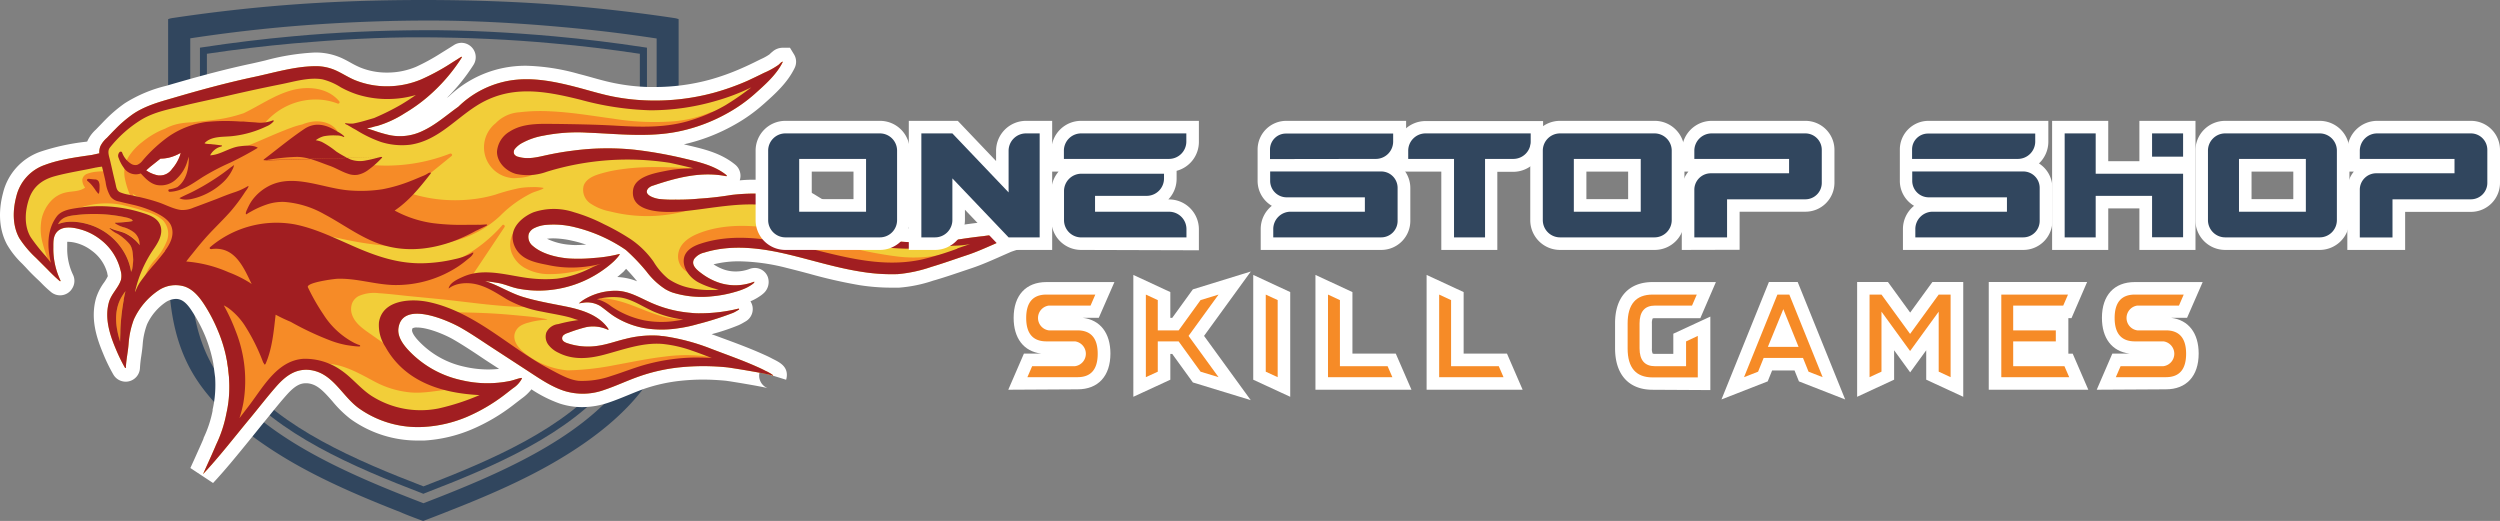
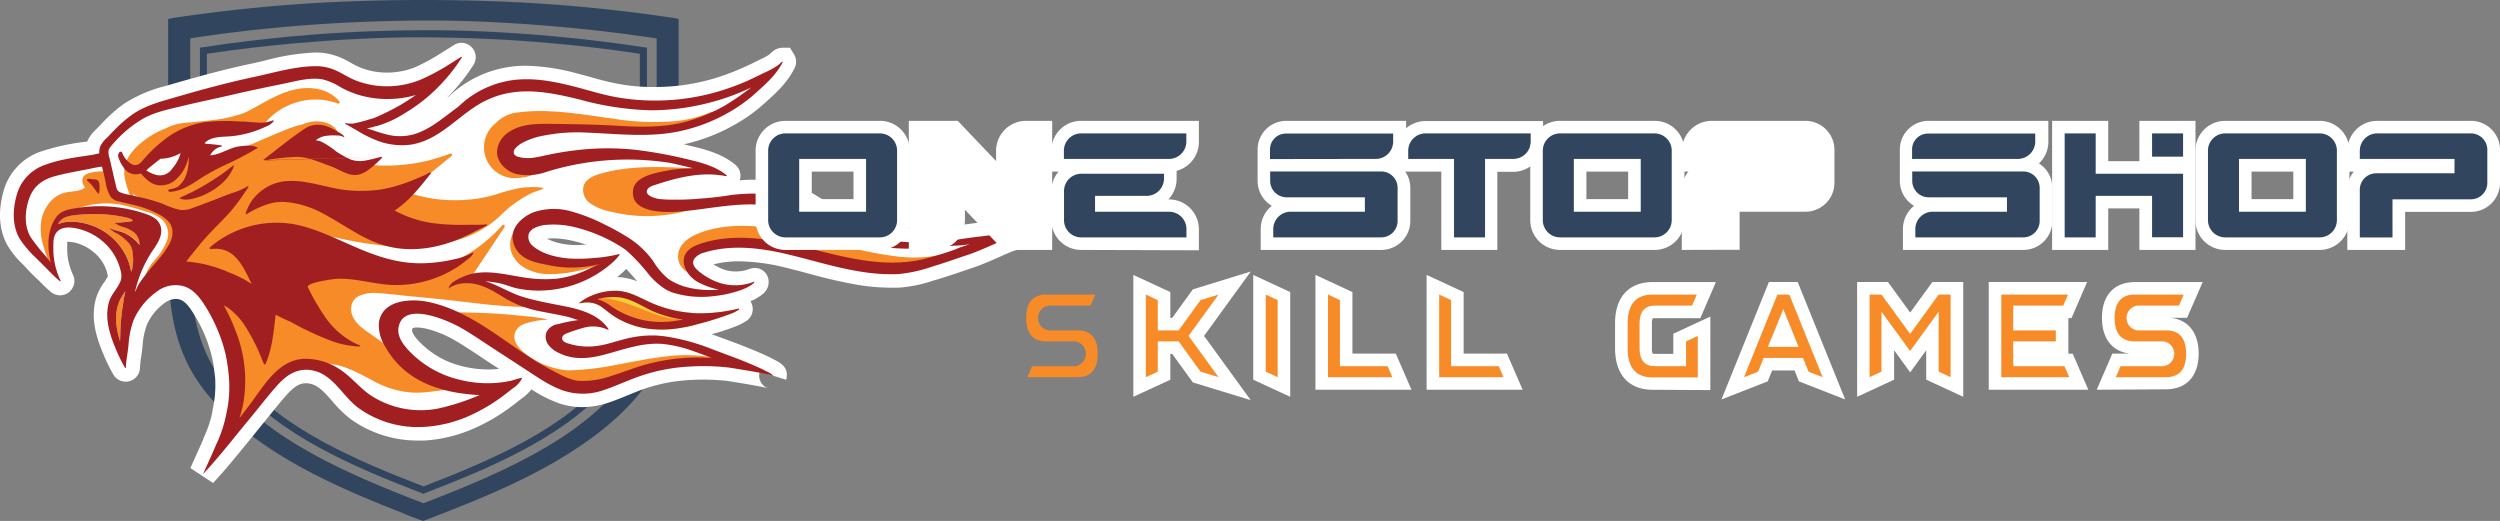
<svg xmlns="http://www.w3.org/2000/svg" width="629.29" height="131.13">
  <rect width="100%" height="100%" fill="#808080" stroke="none" />
  <defs>
    <style>
      .a,.h{fill:#31465e}.b,.g{fill:#fff}.c{fill:#f2ce39}.d{fill:#f68b27}.e{fill:#a11e21}.f{fill:none}.g,.h{fill-rule:evenodd}
    </style>
  </defs>
  <path class="a" d="M170.82 39.24V4.83a4.11 4.11 0 00-.91-.26Q156.13 2.49 142 1.34C130.26.39 118.42 0 106.59 0S82.92.39 71.13 1.34Q57.08 2.48 43.22 4.57a4 4 0 00-.9.26v34.41c0 10.11-.23 20.24.13 30.36.33 9.2 1.83 18.49 7.67 26.87 5.29 7.59 13.44 14 22.64 19.43 8.61 5.06 18.21 9.17 28 13 1.84.83 5.72 2.23 5.72 2.23h.07s5.77-2.21 5.72-2.22c9.82-3.83 19.43-7.94 28-13 9.19-5.41 17.34-11.84 22.63-19.43 5.84-8.38 7.34-17.67 7.67-26.87.49-10.13.24-20.26.25-30.37zm-5.72 32c-.45 9-2.42 17.83-8.74 25.73-11 13.73-30.42 22.28-49.77 29.7-19.35-7.42-38.79-16-49.77-29.7-6.33-7.9-8.3-16.78-8.74-25.73-.49-9.74-.18-19.51-.19-29.25V9.65q11.93-1.82 24-2.9c11.51-1 23.11-1.53 34.7-1.58s23.18.58 34.7 1.62q12.11 1.08 24 2.9V42c0 9.74.29 19.51-.19 29.25z" />
  <path class="a" d="M106.59 124.3l-.32-.12c-17.22-6.62-36.5-14.82-47.3-28.33-5.23-6.56-7.91-14.44-8.42-24.85-.33-6.59-.28-13.29-.22-19.77V12l.74-.11c7.55-1.15 15.19-2.08 22.72-2.76 10.81-1 21.85-1.48 32.79-1.53s22 .56 32.81 1.53c7.53.68 15.17 1.61 22.71 2.76l.75.11v39.23c.05 6.48.11 13.18-.22 19.77-.52 10.38-3.19 18.26-8.43 24.82-10.79 13.51-30.07 21.71-47.3 28.33zM52.08 13.54v37.74c0 6.45-.1 13.13.22 19.67.5 10 3.05 17.55 8.05 23.81 10.45 13.09 29.32 21.15 46.25 27.67 16.93-6.52 35.79-14.58 46.24-27.67 5-6.26 7.56-13.82 8-23.81.33-6.54.27-13.22.22-19.67V13.54c-7.27-1.09-14.62-2-21.87-2.62-10.76-1-21.75-1.48-32.65-1.53s-21.83.61-32.6 1.53c-7.24.65-14.59 1.53-21.86 2.62z" />
  <path class="b" d="M256.18 59.22l3.43-.54a4.46 4.46 0 00-.18-.72l-.68-2-2.06-.32a9.67 9.67 0 00-1-.12c-.62 0-1.27-.08-1.93-.08a51.09 51.09 0 00-5.8.43l-.78.09c-1.88.21-3.77.46-5.64.74a68.06 68.06 0 01-10.18.82 40 40 0 01-15.94-3A85.48 85.48 0 01205 48.93a26.51 26.51 0 00-12.6-3.63c-.71 0-1.45-.06-2.2-.06a35.68 35.68 0 00-4 .16 3.6 3.6 0 00-1.12-3.94c-3.51-2.9-7.83-3.92-11.64-4.82l-1.29-.31a46.8 46.8 0 0012.77-4.94 40.83 40.83 0 007.2-5.11l.23-.2c2.74-2.44 5.84-5.21 7.65-8.92a3.55 3.55 0 00-.15-3.5l-1-1.64h-1.93a3.91 3.91 0 00-2.49 1 6.64 6.64 0 00-.63.56.47.47 0 00-.1.1 12.74 12.74 0 01-2.17 1.2l-.87.43c-1.36.68-2.7 1.32-4 1.88a58.19 58.19 0 01-8 2.87 52.45 52.45 0 01-13.88 1.84h-1.48a49.6 49.6 0 01-8.51-.95c-2-.39-3.94-.93-6-1.51-1-.28-2.06-.57-3.1-.83a53 53 0 00-13.24-2.06 28.41 28.41 0 00-6.43.7 27.84 27.84 0 00-13 7l-.54.4a48.69 48.69 0 006.7-8.31 3.61 3.61 0 00-1.12-5 3.57 3.57 0 00-1.88-.56 3.53 3.53 0 00-1.89.55l-1 .63-2.11 1.31-.24.15a51 51 0 01-6.24 3.41 18.66 18.66 0 01-7.11 1.44h-.15A17.68 17.68 0 0190.7 17a23 23 0 01-2.33-1.16c-.75-.42-1.52-.84-2.37-1.23a15.86 15.86 0 00-6.57-1.39h-.2a57.83 57.83 0 00-12.46 2c-1.24.29-2.42.57-3.59.82-6.14 1.3-12.55 3-20.8 5.4l-.49.15A34.55 34.55 0 0031.4 26a35.1 35.1 0 00-4.88 4.15c-.52.52-1 1.05-1.54 1.59l-.6.62-.26.27A8.8 8.8 0 0022 35.51l-.05.12-.4.06a55.17 55.17 0 00-11.43 2.51A14.66 14.66 0 00.75 48.63C-.14 52-.68 57 1.78 61.58a21.74 21.74 0 003.83 4.82l.91.95c.9 1 1.89 2 3.14 3.16.29.27.57.55.85.84a28.41 28.41 0 002.42 2.23 3.56 3.56 0 005-.61l.26-.39a3.55 3.55 0 00.15-3.5 15.08 15.08 0 01-1.42-6.74v-.24-1.23h.33a8.48 8.48 0 011.73.24 11 11 0 014.13 2A10.23 10.23 0 0127 68.75c0 .19.12.56.14.76a10.55 10.55 0 01-.94 1.59 13.62 13.62 0 00-2 3.88c-1.49 5.15.07 10 1.8 14.11a43.1 43.1 0 002.54 5.2 3.59 3.59 0 006.69-1.66 29.91 29.91 0 01.33-3c.15-1 .29-2 .36-3a18.27 18.27 0 011.1-5A13.7 13.7 0 0141.81 76a5 5 0 012.49-.76 3.09 3.09 0 011 .17c1 .33 2 1.27 3.12 3.06a37.84 37.84 0 013.18 6 35.39 35.39 0 012.1 7.06l.45 3.47a29.64 29.64 0 010 3.77 26.16 26.16 0 01-.63 4.32v.29a28.83 28.83 0 01-2.29 6.9v.13c-.64 1.5-1.33 3-2 4.5-.44 1-.88 1.93-1.31 2.9l5.71 3.77c3.16-3.38 6.08-7 8.9-10.45 1.07-1.32 2.14-2.64 3.23-4l2.13-2.61c1.41-1.75 2.88-3.57 4.37-5.23 1.81-2 3.17-2.82 4.69-2.82h.35c2.44.19 4 1.84 6.35 4.51a28.48 28.48 0 004.57 4.48 28.87 28.87 0 0017 5.43h1.59a36.15 36.15 0 0011.9-2.79 47.18 47.18 0 0010.42-6.1l1.07-.83 1.11-.85a11.52 11.52 0 002.46-2.32 32.18 32.18 0 007.18 3.6 18.36 18.36 0 005.6.88 21 21 0 006.71-1.16c1.67-.56 3.28-1.22 4.84-1.86s2.78-1.14 4.15-1.62a41.72 41.72 0 019.17-2 52.8 52.8 0 015.48-.29c1.87 0 3.82.1 5.79.29 1.12.13 9.32 1.48 10.56 1.88a3.4 3.4 0 01-2-4.19l6.63 2.06a4.29 4.29 0 00.18-1c.13-2.41-1.81-3.39-3.52-4.24l-.14-.07c-.86-.47-1.72-.85-2.57-1.23-3.35-1.49-6.82-2.77-10.17-4l-1.46-.54-1.08-.39a53 53 0 006.82-2.28 12 12 0 001.28-.67l.38-.22a3.58 3.58 0 001.45-4.85 1.35 1.35 0 00-.15-.26l.59-.26a13.06 13.06 0 001.74-1 7.7 7.7 0 00.92-.7 3.83 3.83 0 001.12-4.16 3.48 3.48 0 00-3.27-2.27 3.78 3.78 0 00-1.33.25 9.76 9.76 0 01-3.46.63 9 9 0 01-3.33-.61 12.23 12.23 0 01-2.27-1.18 25.78 25.78 0 016.49-.76 50.7 50.7 0 0112 1.68c1.83.45 3.7.94 5.51 1.42a123.72 123.72 0 0012.75 2.9 52.53 52.53 0 007.92.63h2a35 35 0 008.65-1.78l.64-.18c2.56-.76 5.08-1.62 7.53-2.45l1.7-.57c2.27-.77 4.42-1.72 6.51-2.63l.21-.1 2.5-1.1.41-.18c.43-.17 2-.68 2.34-.77a3.05 3.05 0 01-.6.06zM122.83 93a26.84 26.84 0 01-5.93-.69 22.24 22.24 0 01-11.77-6.75c-1.45-1.62-1.43-2.36-1.41-2.49a2.09 2.09 0 01.11-.43 2.2 2.2 0 011.16-.2c2.8 0 7.08 1.83 9.11 3s4 2.45 6.07 3.82l2 1.34 3.46 2.25a26.12 26.12 0 01-2.8.15zm34.77-25.33c.88.91 1.74 1.88 2.61 2.94.06.07.12.13.17.2a15.28 15.28 0 00-5-1.08c.51-.4 1-.85 1.57-1.34.2-.24.43-.48.65-.72zm-19.88-7.57a12.28 12.28 0 011.6-.1 22.2 22.2 0 014.73.6 27 27 0 013.51 1c-.8 0-1.59.08-2.36.08a12.66 12.66 0 01-1.74-.07 15.7 15.7 0 01-5.82-1.53z" />
-   <path class="c" d="M256.15 59.08l-.71-.09a41.28 41.28 0 00-7.85.44c-1.84.2-3.67.44-5.51.72-9.4 1.42-19.12 1.39-28-2.4a86.92 86.92 0 01-10.93-5.86 23.26 23.26 0 00-11-3.12 50.89 50.89 0 00-8 .3A79.7 79.7 0 01176 50a54.63 54.63 0 01-6 .25 30.26 30.26 0 01-4.15-.17c-1-.15-4.12-1-2.66-2.69a2.88 2.88 0 011.28-.7c5.91-2 12.08-3.59 18.32-2.34a.12.12 0 00.14-.09.13.13 0 000-.12c-3-2.48-7-3.35-10.66-4.23a108.65 108.65 0 00-12.52-2.22 66 66 0 00-15.7.25c-2.09.26-4.17.62-6.23 1.06-2.45.53-4.83 1.21-7.32.48a1.61 1.61 0 01-1.05-.65 1.28 1.28 0 01.1-1.28 6 6 0 012-1.62 17.32 17.32 0 015.23-1.78 43.73 43.73 0 0111.13-.76c7.6.3 15.21 1.24 22.75-.27a42.88 42.88 0 0012.66-4.75 38.1 38.1 0 006.6-4.68c2.62-2.34 5.51-4.86 7.07-8 .18-.36-.3 0-.34 0-.25.2-.47.46-.72.66a20.12 20.12 0 01-3.64 2c-1.37.69-2.75 1.34-4.16 2a61.82 61.82 0 01-8.44 3 56.52 56.52 0 01-16.37 1.94 53.46 53.46 0 01-9.09-1c-3.14-.63-6.2-1.6-9.3-2.4-5.9-1.52-12-2.72-18-1.33a24.29 24.29 0 00-11.56 6.31c-3 2.13-5.74 4.61-9.08 6.13A13 13 0 0198 34a34.58 34.58 0 01-4-1.17l-1.65-.53a11.59 11.59 0 002.09-.51 3 3 0 00.77-.17 26.79 26.79 0 006.7-3.14 40.92 40.92 0 005.62-4 44.48 44.48 0 008.71-10c.06-.09 0-.24-.16-.17-1 .65-2.09 1.32-3.15 2A54.73 54.73 0 01106 20a22.22 22.22 0 01-8.44 1.72 21.36 21.36 0 01-8.17-1.53c-1.68-.69-3.18-1.7-4.83-2.45a12.21 12.21 0 00-5.29-1.08c-5.15.06-10.36 1.66-15.37 2.72-6.9 1.47-13.75 3.34-20.54 5.34-3.49 1-7 2-10 4.07A31.15 31.15 0 0029 32.54c-.71.7-1.39 1.43-2.08 2.15a6.67 6.67 0 00-1.64 2.09 4.15 4.15 0 00-.28 1.81l-1.85.41c-3.93.58-8.06 1.1-11.76 2.48a11.14 11.14 0 00-7.29 8c-.9 3.42-1 7.25.74 10.43a25.85 25.85 0 004.21 5l3 3a40.4 40.4 0 003 2.85c.1.08.23 0 .18-.15a18.45 18.45 0 01-1.8-8.33c0-1.45-.07-3 1.09-4.09 1.35-1.26 3.6-1 5.25-.57a14.34 14.34 0 015.47 2.64A13.76 13.76 0 0130.33 68a4.74 4.74 0 01.12 2.45c-.64 2-2.35 3.42-3 5.51-1.16 4 .1 8.08 1.67 11.8a41 41 0 002.34 4.81.12.12 0 00.16.06.09.09 0 00.06-.06c.08-2.07.56-4.09.7-6.15a21.69 21.69 0 011.31-6A17.64 17.64 0 0140.05 73a7.68 7.68 0 016.38-.89c2.18.73 3.7 2.59 4.92 4.44a40.66 40.66 0 013.48 6.63A36.2 36.2 0 0157.68 99a28.71 28.71 0 01-.68 5 31.85 31.85 0 01-2.58 7.89c-1.06 2.51-2.22 5-3.31 7.45 4.25-4.54 8-9.45 12-14.25 2.19-2.65 4.3-5.4 6.6-8 2.13-2.37 4.53-4.2 7.87-4 6.06.46 8.33 6.44 12.71 9.65a25.61 25.61 0 0016.38 4.72 32.59 32.59 0 0010.7-2.46 44.43 44.43 0 009.63-5.62c.74-.56 1.46-1.15 2.2-1.7a6.48 6.48 0 002.17-2.39.13.13 0 00-.1-.16c-.94.13-1.86.54-2.79.74a28.23 28.23 0 01-12.34-.18 25.74 25.74 0 01-13.59-7.82c-1.32-1.48-2.53-3.33-2.25-5.29 1-7 12.24-2 15.52-.18 2.85 1.61 5.55 3.49 8.29 5.27l9 5.86c2.83 1.85 5.67 3.8 8.91 4.86a15.8 15.8 0 0010.12-.26c3-1 5.93-2.42 9-3.47a44.83 44.83 0 019.9-2.19 58.69 58.69 0 0112 0c.91.09 11.63 1.82 11.53 2.16a.67.67 0 000-.2 9.06 9.06 0 00-1.86-1.07c-.75-.41-1.54-.77-2.32-1.11-3.72-1.66-7.61-3-11.42-4.47A53.21 53.21 0 00167 84.61c-.41 0-.81-.09-1.22-.12a26.73 26.73 0 00-8.31.81c-2.3.54-4.54 1.39-6.89 1.73a16.35 16.35 0 01-8-.72c-.47-.19-1-.48-1.07-1a1.05 1.05 0 01.41-1 2.75 2.75 0 011-.49 37.27 37.27 0 014.6-1.47A8.81 8.81 0 01153 83c.09 0 .24 0 .17-.16-2.35-3.59-6.89-4.91-10.86-5.71-3.55-.71-7.12-1.32-10.58-2.36s-6.27-3-9.63-4c1.08.1 2.16.27 3.24.45 1.71.29 3.3 1.07 5 1.41a27.25 27.25 0 005.41.52 28.08 28.08 0 0016.47-5.49 23.43 23.43 0 002.25-1.84 13.91 13.91 0 001.05-1.12s.73-.86.37-.76a35 35 0 01-6.43 1 39.59 39.59 0 01-6.35.12c-3-.26-6.67-1.12-9-3.16a2.89 2.89 0 01-1-3.07 2.79 2.79 0 011.39-1.42 8.19 8.19 0 012.61-.77 21.82 21.82 0 017.55.54 39.13 39.13 0 0111.77 5c.38.24.75.49 1.12.75a48.08 48.08 0 015.22 5.46 18.32 18.32 0 004.69 4.39.51.51 0 00.16.09 10.31 10.31 0 001.69.77 24.41 24.41 0 0010.05.93 30 30 0 005.71-1.1 17.82 17.82 0 002.76-1 11.23 11.23 0 001.3-.75 4.92 4.92 0 00.58-.44c.08-.06.35-.46 0-.33a13 13 0 01-9.3 0 15.8 15.8 0 01-3.65-2c-1.13-.84-3-2.17-2-3.8a4.35 4.35 0 012.52-1.57c6.92-2.15 14.42-1.16 21.47.55 6 1.45 11.88 3.31 18 4.26A46.84 46.84 0 00226 69a35.5 35.5 0 008.46-1.83c3.06-.91 6.07-2 9.1-3 2.2-.74 4.32-1.68 6.44-2.61l2.95-1.31a21.38 21.38 0 013.12-1z" />
  <path class="c" d="M185.86 77.69a40.49 40.49 0 01-9.49 1.17 18.36 18.36 0 01-2.57-.12 30.43 30.43 0 01-9.92-2.54c-2.83-1.25-5.51-2.94-8.7-3a15.24 15.24 0 00-8.11 2.17 12 12 0 00-1.37 1l1.3-.2a6.4 6.4 0 014.08.85c.13.08.24.17.36.26 1.11.79 2.1 1.68 3.26 2.41a21.45 21.45 0 007.52 2.91 27 27 0 008.7 0 33.51 33.51 0 004.63-1 79 79 0 009-2.86c.48-.21.93-.51 1.39-.76a.15.15 0 00-.08-.29z" />
  <path class="d" d="M112.31 97.49l-1.41-1c.2-.32-.23-.76-.55-.47l-10.8-7.51q-3.17-2.22-6.32-4.45c-1.79-1.25-3.78-2.59-4.57-4.73a4.25 4.25 0 010-3.06 3.55 3.55 0 011.66-1.76 9.52 9.52 0 015-.71c2.46.15 4.91.46 7.36.71l7.79.76c7.06.7 14.25 1.86 21.4 2 .39 0 .55-.61.14-.7a26.25 26.25 0 01-3.49-1 .29.29 0 00-.16-.26l-4.86-2.88a.38.38 0 00-.15 0l-1.86-1.53a1 1 0 01.84-.4l.39.06c.41.06.52-.59.13-.71a1.61 1.61 0 00-.49-.07l-3.45-.5L127 57.15c.22-.33-.27-.79-.55-.47a37.31 37.31 0 01-10.64 8.38 38.42 38.42 0 01-12.91 4.13 37.21 37.21 0 01-7 .23c-2.74-.16-5.47-.57-8.21-.74a27.57 27.57 0 00-8 .6 58.43 58.43 0 00-7.4 2.48c-4.72 1.8-9.93 3.71-15 2.55a14 14 0 01-1.78-.54.36.36 0 00-.46.22.34.34 0 000 .2q1.6 12.81 3.24 25.6.47 3.6.92 7.2a.37.37 0 00.45.27.44.44 0 00.15-.08l11.39-12 2.24-2.34a.34.34 0 00.2 0 15.1 15.1 0 016.13-1.62.38.38 0 00.35.41h.08c5.2-.69 10 2.27 14.37 4.57a23.69 23.69 0 008.57 2.56c3.09.31 6-.3 9.06-.62.31-.03.34-.49.11-.65z" />
  <path class="d" d="M61.5 73.69a5.11 5.11 0 004.5-3.47c.3-1.08.23-2.22.53-3.3a2.75 2.75 0 012.27-2 21.79 21.79 0 014.42-.13h14.86a.36.36 0 000-.72L79 62.82l-4.51-.62c-1-.14-2.39-.31-2.92-1.29s.27-2.21 1.18-2.66c1.3-.64 2.89-.26 4.23 0 2.91.58 5.81 1.21 8.72 1.8a88 88 0 0017.48 2.15A39.72 39.72 0 00117 59.81a26.3 26.3 0 008.87-5.45 29.46 29.46 0 018-5.78c.79-.35 1.64-.56 2.43-.9a1.62 1.62 0 00.57-.36l-.31-.07a13.51 13.51 0 00-2.77-.14 18.9 18.9 0 00-3.19.27 50.82 50.82 0 00-5.92 1.62 33.29 33.29 0 01-6.09 1.19 38 38 0 01-9.88-.24 38.46 38.46 0 01-6.26-1.56l11.21-9.12c.34-.28 0-.74-.41-.59a44 44 0 01-16.59 3 44 44 0 01-16.44-3.43 52.51 52.51 0 00-6.94-2.66A17.81 17.81 0 0181 33.32a17.48 17.48 0 013.54.17.38.38 0 00.38-.36.47.47 0 000-.17c-1.51-2.19-4.43-2.76-6.91-2.23a11.15 11.15 0 00-1.94.6 19.24 19.24 0 00-2.59.76c-5.54 2-10.75 4.81-16.42 6.45a17.87 17.87 0 01-3.91.73c-1.3.08-2.85 0-3.77-1.06a1.91 1.91 0 01-.06-2.7 1.74 1.74 0 01.37-.3 10.13 10.13 0 013.57-1l9.35-1.66 2.37-.42a.31.31 0 00.19 0h.26a.36.36 0 00.44-.12 16.78 16.78 0 0114.5-6.94 15.59 15.59 0 014.63 1 .36.36 0 00.39-.58c-2.84-3.4-7.76-3.88-11.81-2.81-4.42 1.18-8.18 3.88-12.27 5.83l-1.13.35A34.55 34.55 0 0155.21 30c-1.82.28-3.66.43-5.49.62-.48.06-1 .11-1.45.18a19.43 19.43 0 00-3.57.41 12.74 12.74 0 00-3.1 1.16c-.6.23-1.21.49-1.8.78a22.3 22.3 0 00-4 2.6 14.83 14.83 0 00-3.3 3.5 7.73 7.73 0 00-1.14 5.26 20.39 20.39 0 001.84 5.59c.19.43.83.1.64-.33s-.32-.72-.47-1.09a3.66 3.66 0 00.84.57 3.47 3.47 0 00.81.31l.07.28H35c-.46 0-.5.75 0 .72a9.57 9.57 0 016.56 2.11l-.56-.26C38.28 51.19 35.22 51 32.43 50c-2.44-.92-5.05-3-5.08-5.83a.36.36 0 00-.17-.31.36.36 0 100-.72 17.1 17.1 0 00-2.77.07 8.94 8.94 0 00-2.4.51 1.91 1.91 0 00-1.29 1.49 3 3 0 00.71 2c-1.3 1-3.11.89-4.64 1.19a7.21 7.21 0 00-4.1 2.35A9.88 9.88 0 0010.5 55a13.34 13.34 0 00.09 5.66 38.11 38.11 0 002.31 6.64c.09.26.18.51.28.76.16.44.8.1.64-.33l-.18-.51V67c-1.19-3.43-2-7.43.13-10.64A9.09 9.09 0 0118 53.14a20.79 20.79 0 0112.41-1.62 59.87 59.87 0 016.42 1.78A10 10 0 0141 55.45a5 5 0 011 5.2 15.47 15.47 0 01-3 4.76 11.33 11.33 0 00-2.59 4.51 5.18 5.18 0 00-.14 1.3.35.35 0 00.35.37.38.38 0 00.25-.09A49.7 49.7 0 0043 65.32 18.43 18.43 0 0045.14 62a8.74 8.74 0 00.26 2.44A8.86 8.86 0 0048.7 69a23.84 23.84 0 005.44 3c2.3.91 4.86 2 7.36 1.69zM182.41 90.45l-2-.19a.27.27 0 00-.21-.15 39.66 39.66 0 00-12.77-.36c-4.31.49-8.56 1.41-12.82 2.18a68.17 68.17 0 01-11.75 1.3 20.44 20.44 0 01-6.2-1.58 19.81 19.81 0 01-4.66-2.83c-1.36-1.12-2.77-2.67-2.5-4.57a3.42 3.42 0 011.69-2.34 7.66 7.66 0 011.92-.72 18.69 18.69 0 014.64-.71v-.07a5.79 5.79 0 00-1.06-.24c-2.06-.38-4.2-.56-6.29-.76s-4.34-.39-6.51-.51c-3.61-.19-7.25-.29-10.86-.28a.36.36 0 100 .72h1.71a.28.28 0 00.31.22h.3a.35.35 0 00.11.13l7.54 5.94c2.08 1.63 4.15 3.29 6.33 4.77a9.57 9.57 0 002.86 1.79c.7.4 1.41.78 2.14 1.12.24.12.41-.06.45-.27A20.93 20.93 0 00151 96.4c3.33-.68 6.53-1.91 9.83-2.75a80.09 80.09 0 0110.07-1.89 77.8 77.8 0 0111.52-.58.38.38 0 00.3-.43.36.36 0 00-.31-.3zM241.82 62.68a33.55 33.55 0 01-16.28 1.84 99.34 99.34 0 01-16.54-3.6 107.5 107.5 0 00-17-3.76c-5.46-.61-11.33-.43-16.47 1.72-2 .82-4.14 2.26-4.69 4.46a4.47 4.47 0 001.75 4.87 3.06 3.06 0 001.28.41.37.37 0 00.37-.35.34.34 0 00-.07-.22.32.32 0 00.17-.37 2.88 2.88 0 010-1.17.32.32 0 01-.11-.24 2.47 2.47 0 01.9-2.11 6.58 6.58 0 013.43-1.16 9.85 9.85 0 011-.19l.09-.09a7 7 0 013.43-.68c1.41-.11 2.82-.13 4.24-.12h4.17a19.79 19.79 0 014.14.35c1.38.31 2.71.8 4.08 1.12a.29.29 0 01.19.13l.25.07a.4.4 0 01.15.1c4.68.78 9.32 1.74 14 2.41a70.61 70.61 0 0013.47.79 37.17 37.17 0 0012.9-2.8c.5-.21 1-.45 1.49-.69s.09-.9-.34-.72z" />
  <path class="d" d="M128.46 44.79a7.55 7.55 0 001.9 0 11.55 11.55 0 005.6-1.68c.39-.24.06-.89-.34-.64a11.12 11.12 0 01-1.54.78.36.36 0 00-.16-.31l-5.57-4.14a10.7 10.7 0 015.32-4.52c3.88-1.61 8.27-1.22 12.36-1.07q6.85.24 13.7-.14a84 84 0 0012.14-1.35 26.85 26.85 0 0010.24-4.13c.38-.27.76-.56 1.12-.86a.31.31 0 00.1-.15 14.26 14.26 0 01-4.46 1.68 31.35 31.35 0 01-9.08 2.26 64.21 64.21 0 01-15.42-.65c-5.28-.7-10.54-1.62-15.86-1.85a44.49 44.49 0 00-7.74.24 9.08 9.08 0 00-5.85 2.6l-.08.1a7.75 7.75 0 003.62 13.8zM150.58 75.82h.69a22.63 22.63 0 007.56 4.78 29.86 29.86 0 009.95 1.7 8 8 0 004.86-1.16.31.31 0 00.08-.43.26.26 0 00-.15-.12.38.38 0 00-.4-.38c-6.21.83-11.77-3-17.56-4.48a18.71 18.71 0 00-4-.62.39.39 0 00-.48 0h-.47c-.5 0-.55.73-.08.71zM162.94 46.64a30.45 30.45 0 015.48-2 32.63 32.63 0 016.51-1.06c.47 0 .51-.75 0-.72h-.26a.35.35 0 00-.16-.48.33.33 0 00-.14 0c-4.1-.22-8.21-.43-12.31-.27a54.82 54.82 0 00-6 .55 33.06 33.06 0 00-5.73 1.32c-1.4.49-2.9 1.28-3.42 2.78a4.14 4.14 0 001.61 4.39 13.44 13.44 0 005.12 2.09 37.7 37.7 0 005.87 1 37.28 37.28 0 0011.82-.81c.49-.11 1-.24 1.46-.37a.37.37 0 00-.06-.72l-6.31-.46c-1-.07-2-.1-3-.24a3.74 3.74 0 01-2.33-1.07 1.86 1.86 0 01-.24-2.21 4.32 4.32 0 012.09-1.72zM129.15 58.73a5.9 5.9 0 00-.3 5.07 7.49 7.49 0 003.5 3.78A12.35 12.35 0 00138 69a31.9 31.9 0 006.32-.58 40.33 40.33 0 006.9-1.91c.33-.12.2-.69-.15-.68-6.19.18-13 .3-18.08-3.89a11.25 11.25 0 01-2.89-3.61.36.36 0 00-.49-.15.37.37 0 00-.17.43.33.33 0 00-.29.12zM33.8 58.52a7.9 7.9 0 00-2.42-1.27 7.64 7.64 0 01-2.33-1c-.15-.1 0-.33.17-.23h.05a34 34 0 003.63-.31l.47-.11a.82.82 0 00-.58-.53 4.7 4.7 0 00-.82-.29 37.58 37.58 0 00-12.33-.72c-2.07.22-4.1.43-5 2.36 2.84-1.25 6.93-.44 9.58.75a15.49 15.49 0 017.54 7.25 14 14 0 011.26 4l.27-.67a16.43 16.43 0 00.26-2.42c-.07-1.36-.06-2.94-1-4a12.41 12.41 0 00-2.93-2.47 7 7 0 01-2-1.37.11.11 0 010-.15.1.1 0 01.09 0c1.16.63 2.61.8 3.82 1.35A10.24 10.24 0 0135 61.31a2.92 2.92 0 01.24.37 3.84 3.84 0 00-1.44-3.16zM30.24 86.06c0-1 0-2 .07-3a55.91 55.91 0 01.81-7.53c.13-.72.27-1.43.43-2.15a13.19 13.19 0 00-1.35 2.13c-1.56 3.38-1.05 7.08.04 10.55z" />
  <path class="b" d="M45.3 39.17a10.61 10.61 0 01-2 3.38 3.73 3.73 0 01-3.45 1.61 7.85 7.85 0 01-3.07-1.28c.45-.37.86-.78 1.33-1.14l2.29-1.82a9.08 9.08 0 003.22-.58 10.5 10.5 0 001.86-.87c-.05.24-.11.47-.18.7z" />
  <path class="e" d="M24.82 45.65a1.1 1.1 0 00-.89-.49c-.38 0-.75-.07-1.13-.1-.22 0-.66-.14-.82.07a.27.27 0 000 .38 8.42 8.42 0 011.49 1.55c.17.23.35.46.5.7a4.43 4.43 0 00.49.65c.09.1.17.3.29.34.33.11.32-1.63.31-1.86a2.57 2.57 0 00-.24-1.24zM68.74 30.28a8.63 8.63 0 01-4.41.53c-1-.06-2-.12-2.93-.21h-.79a49.8 49.8 0 00-8.72.1 22.17 22.17 0 00-9.36 3.6 36.38 36.38 0 00-6.64 6.12 3.23 3.23 0 01-1.37 1.08 2 2 0 01-1.52-.27 5.56 5.56 0 01-2.28-2.88.36.36 0 00-.48-.14h-.06a1.33 1.33 0 00-.31 1.57 9.17 9.17 0 001.27 2.42 3.62 3.62 0 004.3 1.46c1.13 1.21 2.23 2.44 3.91 2.88a5.56 5.56 0 005.07-1.5 9.76 9.76 0 002.79-4.59c.1-.31.2-.65.3-1 .09 2.93-.6 6-2.87 7.64a7.36 7.36 0 01-2 .56c-.41.06-.31.64.09.63 3.1-.11 5.64-2 8.14-3.62a59.25 59.25 0 017.19-3.77c2.28-1.09 4.68-2.38 6.84-3.68-1.13-.79-3.37-.54-4.66-.37-2.53.33-4.84 2.16-7.36 2.26a2.12 2.12 0 00.21-.36l.29-.39a4.75 4.75 0 011.44-1.16c.31-.15.64-.23 1-.36a.12.12 0 00.06-.14.12.12 0 00-.11-.09l-1.89-.24c-.32 0-.64-.08-1-.1a5 5 0 01-.9-.07h-.1a1.49 1.49 0 01-.4-.15c1.74-1.84 4.65-1.52 6.94-1.77A26.49 26.49 0 0067 31.84a4.7 4.7 0 001.84-1.26.2.2 0 000-.27zM45.3 39.17a10.61 10.61 0 01-2 3.38 3.73 3.73 0 01-3.45 1.61 7.85 7.85 0 01-3.07-1.28c.45-.37.86-.78 1.33-1.14l2.29-1.82a9.08 9.08 0 003.22-.58 10.5 10.5 0 001.86-.87c-.05.24-.11.47-.18.7zM58.85 41.81l.09-.28c-.24.19-.5.36-.75.53s-.5.38-.74.57l-1.23.92c-.84.61-1.7 1.19-2.58 1.75a55.93 55.93 0 01-5.43 3.1c-1 .48-1.94.89-2.88 1.38l-.17.1a1.81 1.81 0 00.63.25 4.8 4.8 0 00.76.11 6.72 6.72 0 001.55-.13 15.45 15.45 0 002.81-.86 16.84 16.84 0 004.84-3 10.91 10.91 0 002.6-3.25c.12-.23.24-.47.35-.71a4.42 4.42 0 00.15-.48zM122.47 56.49l-1.7.1a7.06 7.06 0 00-.92 0h-2.2a57.75 57.75 0 01-8.62-.41A28.34 28.34 0 0199.34 53c3.65-2.47 6.3-5.77 9-9.21.43-.56-.41-.31-.62-.15a6.55 6.55 0 01-1.32.67c-1 .42-1.91.82-2.88 1.19a38 38 0 01-7.32 2.15 35.92 35.92 0 01-7.89.31c-6.81-.41-14.31-4.45-20.7-1.1a12.12 12.12 0 00-4 3.36 10.47 10.47 0 00-1 1.63c-.15.29-.28.57-.41.87a3.38 3.38 0 00-.31.82.76.76 0 000 .3c.08.26.36-.05.48-.12.28-.17.57-.34.87-.5a22.42 22.42 0 014.23-1.85 12.35 12.35 0 014.14-.54 24 24 0 0110 3.08c4.5 2.38 8.63 5.51 13.41 7.3 7.6 2.84 15.78 1.4 22.88-2.13.6-.29 1.19-.6 1.78-.92.21-.12.68-.3 1.07-.52.63-.29 1.26-.59 1.87-.92-.01-.05-.03-.24-.15-.23zM96 39.5h-.12c-1.23.3-2.46.66-3.71.87a7.05 7.05 0 01-3.94-.23 29.31 29.31 0 01-3.59-2A21.53 21.53 0 0081 35.72a6.73 6.73 0 00-1.52-.42 5.88 5.88 0 012-1 12.87 12.87 0 013.22-.2h.3a4 4 0 011.49.37c.11.06.22-.11.13-.19A6.7 6.7 0 0085 33.16c-2.64-1.69-5.55-2.61-8.41-.69-3.52 2.36-6.82 5.11-10.19 7.67a.15.15 0 000 .18m0 .08a.15.15 0 00.18 0 51.24 51.24 0 018.1-.91c2.88 0 5.61 1.3 8.29 2.24 1.58.55 3 1.48 4.61 2A4.91 4.91 0 0090 44a6.47 6.47 0 002.39-1 23.5 23.5 0 003.72-3.25.21.21 0 00.09-.15.28.28 0 00-.2-.1z" />
  <path class="f" d="M196.22 16.38a.47.47 0 00.05-.1l-.07.06zM30.24 86.06c0-1 0-2 .07-3a55.91 55.91 0 01.81-7.53c.13-.72.27-1.43.43-2.15a13.19 13.19 0 00-1.35 2.13c-1.56 3.38-1.05 7.08.04 10.55zM27.7 57.36c1.16.63 2.61.8 3.82 1.35a10.24 10.24 0 013.39 2.63 2.92 2.92 0 01.24.37 3.85 3.85 0 00-1.35-3.19 7.9 7.9 0 00-2.42-1.27 7.64 7.64 0 01-2.33-1c-.15-.1 0-.33.17-.23h.05a34 34 0 003.63-.31l.47-.11a.82.82 0 00-.58-.53 4.7 4.7 0 00-.82-.29 37.58 37.58 0 00-12.33-.72c-2.07.22-4.1.43-5 2.36 2.84-1.25 6.93-.44 9.58.75a15.49 15.49 0 017.54 7.25 14 14 0 011.26 4l.27-.67a16.43 16.43 0 00.26-2.42c-.07-1.36-.06-2.94-1-4a12.41 12.41 0 00-2.93-2.47 7 7 0 01-2-1.37.11.11 0 01.08-.13zM236.37 62.24a65 65 0 01-7.51.43c-1 0-2 0-3-.09a38.86 38.86 0 01-9-1.58 49.1 49.1 0 01-7.74-3.62c-5-2.61-10.3-5-16-5.67-7-.83-13.93.77-20.86 1.46-3.58.35-13.65 1-12.88-5.28.42-3.44 5.47-4.3 8.16-4.84a31.05 31.05 0 015.69-.61l1.31-.07c-2-.47-3.93-.93-5.9-1.36a68.94 68.94 0 00-31 2.25 14 14 0 01-7.76.53c-2.53-.71-4.78-3-4.75-5.58a6.43 6.43 0 013.19-5.07c3.55-2.3 8.13-2 12.16-1.92 4.72.07 9.44.15 14.15.41 6 .35 12.26.61 18.16-1a42.43 42.43 0 009.81-4.1 70.57 70.57 0 005.87-4c.23-.17.45-.33.67-.51a53.57 53.57 0 01-8.92 3.36 58.72 58.72 0 01-16.5 2.42 73.84 73.84 0 01-17.6-2.66c-9.17-2.27-17.78-3.86-26.29 1.61-5.46 3.51-9.78 8.77-16.56 9.72a17.6 17.6 0 01-7.32-.68 30.81 30.81 0 01-6.23-3l-.28-.16-.8-.43-.13-.1-.61-.35q-.25-.13-.51-.3a.85.85 0 01-.39-.15.15.15 0 110-.3 7.89 7.89 0 002-.11c1.13-.22 2.25-.5 3.35-.83l1.92-.56.34-.15a62.23 62.23 0 006.33-3.16c1.32-.78 2.59-1.61 3.84-2.49a24.82 24.82 0 01-6.35 1A25.26 25.26 0 0190 23.55a24.48 24.48 0 01-4.1-1.79 15.62 15.62 0 00-4.61-2c-3.38-.59-7.15.59-10.45 1.24Q64.36 22.28 58 23.77c-3.85.9-7.73 1.67-11.57 2.61-3.69.89-7.56 1.62-10.82 3.62a30.38 30.38 0 00-7.86 7c-.73.93-.14 2.31.1 3.37.17.76.35 1.52.52 2.28.24 1.08.5 2.16.76 3.23.22.87.24 1.86 1.12 2.32a9.8 9.8 0 002.19.63l2.51.59c1.62.38 3.23.78 4.8 1.31 1.91.65 3.85 1.78 5.86 2a6.72 6.72 0 003.22-.59c2-.71 3.9-1.46 5.85-2.19a40.36 40.36 0 014.9-1.78 1.81 1.81 0 01.71-.24 1.82 1.82 0 011.48-.31.3.3 0 01.19.36.73.73 0 01-.16.23c-2.09 3.6-5 6.4-7.91 9.37-1.6 1.64-3.1 3.36-4.53 5.14-.78 1-1.65 1.93-2.37 3a33.06 33.06 0 0110.51 2.8 29.66 29.66 0 015.5 2.73l.37.26C61.21 67 59 62 53.32 62.73a.25.25 0 01-.24 0c-.21 0-.43-.26-.24-.43a25.84 25.84 0 0121.26-5.84c4.9 1 9.46 3.1 14 5.14 6.4 2.87 12.54 5.08 19.65 4.61a38 38 0 006.79-1 16.14 16.14 0 004.46-1.63.12.12 0 01.16.06.27.27 0 01-.08.23 3.08 3.08 0 01-.32.48 3 3 0 01-.44.43c-.28.25-.59.47-.88.71a24.36 24.36 0 01-2 1.51 28.39 28.39 0 01-16.54 4.68c-4.72-.17-9.16-1.72-14-1.57-.75 0-8 1-7.43 2.16a53.19 53.19 0 003.94 6.88 20.33 20.33 0 007.75 7.12c.32.15.65.3 1 .43s.49.1.46.37-3.14-.22-3.5-.28a23.89 23.89 0 01-3.64-1A73.86 73.86 0 0173.15 81a42.51 42.51 0 01-3.92-1.85c-.48 4.17-.85 8.56-2.54 12.4-.12.25-.52.09-.41-.17v-.07a.2.2 0 01-.18-.12 48.67 48.67 0 00-4.75-9.49 17.33 17.33 0 00-3.55-3.9 8.18 8.18 0 00-1.59-1 47 47 0 013 6.48 33.74 33.74 0 011.94 18 31.13 31.13 0 01-1 3.91l2.65-3.47c3.47-4.62 7-11 13.4-11.47a15.7 15.7 0 019.43 2.8c2.79 1.86 4.85 4.59 7.66 6.46a23 23 0 0017 3.23 58.32 58.32 0 0010.31-3.36c-9.36-.38-18.69-3.24-23.6-12.09a9.82 9.82 0 01-1.49-6.09c.88-5.75 8.17-6 12.55-5.11 6.2 1.33 11.77 4.65 17 8.17 4.48 3 8.84 6.29 13.64 8.82 2.11 1.11 4.76 2.65 7.17 2.85a22 22 0 008-1.2c3.25-1 6.36-2.32 9.67-3.14a49.47 49.47 0 0111.09-1.53c1.53 0 3.1 0 4.68.09-1.7-.67-3.41-1.32-5.14-1.91A31.28 31.28 0 00167 86.6c-5.05-.44-10 1.44-14.79 2.71-3.86 1-7.84 1.38-11.5-.51a6.73 6.73 0 01-2.52-2 3.39 3.39 0 01-.51-3.08 3.74 3.74 0 013-2.12 36.87 36.87 0 015-1h.13c-.75-.15-1.45-.46-2.18-.67s-1.47-.37-2.21-.52c-1.58-.33-3.18-.6-4.77-.93a28.26 28.26 0 01-9-3.17c-2.42-1.47-4.85-3.1-7.64-3.74-2.14-.5-5-.38-6.8 1-.3.24-.06-.29 0-.32.53-1.23 2.34-2 3.48-2.55 5.49-2.45 11.45-.22 17.09.39a32.59 32.59 0 006.55.08 24.91 24.91 0 005.95-1.53c1.82-.66 3.54-1.78 5.39-2.28a30.26 30.26 0 01-5.34.91 27.75 27.75 0 01-8.33-.56c-2.2-.46-4.83-.93-6.59-2.43a6.12 6.12 0 01-2.41-4.63c0-2.91 2.8-5.21 5.31-6.19a16 16 0 0110.15 0 42.12 42.12 0 017.52 3 57.46 57.46 0 016.94 3.88 22.72 22.72 0 015.59 5.52 16.85 16.85 0 003.74 4.37 14.91 14.91 0 004.93 2.17 24.45 24.45 0 004.82.6h2l.87-.08a20.65 20.65 0 01-4.87-1.68c-2.09-1-4-3.17-4-5.6s2.09-3.57 4.09-4.24c7.52-2.53 15.75-1.55 23.49.19 10.8 2.41 21.38 6.16 32.44 3.72a78.74 78.74 0 008.86-2.72c1.08-.38 2.15-.74 3.23-1.08a21.67 21.67 0 01-4.1.4c-1.18.09-2.41.2-3.64.33z" />
  <path class="f" d="M39.36 53.56a19.64 19.64 0 00-6.09-2.09c-1.13-.27-2.26-.51-3.37-.8a3.29 3.29 0 01-2.08-1.23 9.45 9.45 0 01-1.24-3.68c-.27-1.29-.59-2.58-.91-3.85-.5.06-1 .13-1.49.23h-.06c-3.44.76-7 1.26-10.35 2.19-3.14.86-5.36 2.47-6.44 5.64s-1.33 6.91.43 9.77a46.49 46.49 0 003.77 4.75c.44.54.86 1.08 1.28 1.64-.94-3.89-1-8.24 1.45-11.6 1.21-1.64 3.55-1.93 5.48-2.22A35.55 35.55 0 0136 53.62c1.86.6 3.84 1.43 4.41 3.49s-.8 4.22-2 5.89A30.6 30.6 0 0034 73.48l.14-.18a10.49 10.49 0 011.14-2.3 19.1 19.1 0 011.91-2.3c.53-.82 1.11-1.61 1.71-2.37 2.05-2.6 5.67-5.81 4.19-9.51-.61-1.54-2.39-2.44-3.73-3.26z" />
  <path class="e" d="M256.15 59.08l-.71-.09a41.28 41.28 0 00-7.85.44c-1.84.2-3.67.44-5.51.72-9.4 1.42-19.12 1.39-28-2.4a86.92 86.92 0 01-10.93-5.86 23.26 23.26 0 00-11-3.12 50.89 50.89 0 00-8 .3A79.7 79.7 0 01176 50a54.63 54.63 0 01-6 .25 30.26 30.26 0 01-4.15-.17c-1-.15-4.12-1-2.66-2.69a2.88 2.88 0 011.28-.7c5.91-2 12.08-3.59 18.32-2.34a.12.12 0 00.14-.09.13.13 0 000-.12c-3-2.48-7-3.35-10.66-4.23a108.65 108.65 0 00-12.52-2.22 66 66 0 00-15.7.25c-2.09.26-4.17.62-6.23 1.06-2.45.53-4.83 1.21-7.32.48a1.61 1.61 0 01-1.05-.65 1.28 1.28 0 01.1-1.28 6 6 0 012-1.62 17.32 17.32 0 015.23-1.78 43.73 43.73 0 0111.13-.76c7.6.3 15.21 1.24 22.75-.27a42.88 42.88 0 0012.66-4.75 38.1 38.1 0 006.6-4.68c2.62-2.34 5.51-4.86 7.07-8 .18-.36-.3 0-.34 0-.25.2-.47.46-.72.66a20.12 20.12 0 01-3.64 2c-1.37.69-2.75 1.34-4.16 2a61.82 61.82 0 01-8.44 3 56.52 56.52 0 01-16.37 1.94 53.46 53.46 0 01-9.09-1c-3.14-.63-6.2-1.6-9.3-2.4-5.9-1.52-12-2.72-18-1.33a24.29 24.29 0 00-11.56 6.31c-3 2.13-5.74 4.61-9.08 6.13A13 13 0 0198 34a34.58 34.58 0 01-4-1.17l-1.65-.53a11.59 11.59 0 002.09-.51 3 3 0 00.77-.17 26.79 26.79 0 006.7-3.14 40.92 40.92 0 005.62-4 44.48 44.48 0 008.71-10c.06-.09 0-.24-.16-.17-1 .65-2.09 1.32-3.15 2A54.73 54.73 0 01106 20a22.22 22.22 0 01-8.44 1.72 21.36 21.36 0 01-8.17-1.53c-1.68-.69-3.18-1.7-4.83-2.45a12.21 12.21 0 00-5.29-1.08c-5.15.06-10.36 1.66-15.37 2.72-6.9 1.47-13.75 3.34-20.54 5.34-3.49 1-7 2-10 4.07A31.15 31.15 0 0029 32.54c-.71.7-1.39 1.43-2.08 2.15a6.67 6.67 0 00-1.64 2.09 4.15 4.15 0 00-.28 1.81l-1.85.41c-3.93.58-8.06 1.1-11.76 2.48a11.14 11.14 0 00-7.29 8c-.9 3.42-1 7.25.74 10.43a25.85 25.85 0 004.21 5l3 3a40.4 40.4 0 003 2.85c.1.08.23 0 .18-.15a18.45 18.45 0 01-1.8-8.33c0-1.45-.07-3 1.09-4.09 1.35-1.26 3.6-1 5.25-.57a14.34 14.34 0 015.47 2.64A13.76 13.76 0 0130.33 68a4.74 4.74 0 01.12 2.45c-.64 2-2.35 3.42-3 5.51-1.16 4 .1 8.08 1.67 11.8a41 41 0 002.34 4.81.12.12 0 00.16.06.09.09 0 00.06-.06c.08-2.07.56-4.09.7-6.15a21.69 21.69 0 011.31-6A17.64 17.64 0 0140.05 73a7.68 7.68 0 016.38-.89c2.18.73 3.7 2.59 4.92 4.44a40.66 40.66 0 013.48 6.63A36.2 36.2 0 0157.68 99a28.71 28.71 0 01-.68 5 31.85 31.85 0 01-2.58 7.89c-1.06 2.51-2.22 5-3.31 7.45 4.25-4.54 8-9.45 12-14.25 2.19-2.65 4.3-5.4 6.6-8 2.13-2.37 4.53-4.2 7.87-4 6.06.46 8.33 6.44 12.71 9.65a25.61 25.61 0 0016.38 4.72 32.59 32.59 0 0010.7-2.46 44.43 44.43 0 009.63-5.62c.74-.56 1.46-1.15 2.2-1.7a6.48 6.48 0 002.17-2.39.13.13 0 00-.1-.16c-.94.13-1.86.54-2.79.74a28.23 28.23 0 01-12.34-.18 25.74 25.74 0 01-13.59-7.82c-1.32-1.48-2.53-3.33-2.25-5.29 1-7 12.24-2 15.52-.18 2.85 1.61 5.55 3.49 8.29 5.27l9 5.86c2.83 1.85 5.67 3.8 8.91 4.86a15.8 15.8 0 0010.12-.26c3-1 5.93-2.42 9-3.47a44.83 44.83 0 019.9-2.19 58.69 58.69 0 0112 0c.91.09 11.63 1.82 11.53 2.16a.67.67 0 000-.2 9.06 9.06 0 00-1.86-1.07c-.75-.41-1.54-.77-2.32-1.11-3.72-1.66-7.61-3-11.42-4.47A53.21 53.21 0 00167 84.61c-.41 0-.81-.09-1.22-.12a26.73 26.73 0 00-8.31.81c-2.3.54-4.54 1.39-6.89 1.73a16.35 16.35 0 01-8-.72c-.47-.19-1-.48-1.07-1a1.05 1.05 0 01.41-1 2.75 2.75 0 011-.49 37.27 37.27 0 014.6-1.47A8.81 8.81 0 01153 83c.09 0 .24 0 .17-.16-2.35-3.59-6.89-4.91-10.86-5.71-3.55-.71-7.12-1.32-10.58-2.36s-6.27-3-9.63-4c1.08.1 2.16.27 3.24.45 1.71.29 3.3 1.07 5 1.41a27.25 27.25 0 005.41.52 28.08 28.08 0 0016.47-5.49 23.43 23.43 0 002.25-1.84 13.91 13.91 0 001.05-1.12s.73-.86.37-.76a35 35 0 01-6.43 1 39.59 39.59 0 01-6.35.12c-3-.26-6.67-1.12-9-3.16a2.89 2.89 0 01-1-3.07 2.79 2.79 0 011.39-1.42 8.19 8.19 0 012.61-.77 21.82 21.82 0 017.55.54 39.13 39.13 0 0111.77 5c.38.24.75.49 1.12.75a48.08 48.08 0 015.22 5.46 18.32 18.32 0 004.69 4.39.51.51 0 00.16.09 10.31 10.31 0 001.69.77 24.41 24.41 0 0010.05.93 30 30 0 005.71-1.1 17.82 17.82 0 002.76-1 11.23 11.23 0 001.3-.75 4.92 4.92 0 00.58-.44c.08-.06.35-.46 0-.33a13 13 0 01-9.3 0 15.8 15.8 0 01-3.65-2c-1.13-.84-3-2.17-2-3.8a4.35 4.35 0 012.52-1.57c6.92-2.15 14.42-1.16 21.47.55 6 1.45 11.88 3.31 18 4.26A46.84 46.84 0 00226 69a35.5 35.5 0 008.46-1.83c3.06-.91 6.07-2 9.1-3 2.2-.74 4.32-1.68 6.44-2.61l2.95-1.31a21.38 21.38 0 013.12-1zm-225 16.43a55.38 55.38 0 00-.84 7.49c0 1-.08 2-.07 3-1.09-3.47-1.6-7.17 0-10.57a13.19 13.19 0 011.35-2.13c-.2.78-.34 1.49-.47 2.21zm-3.55-18a7 7 0 002 1.37 12.41 12.41 0 012.93 2.47c.92 1.08.91 2.66 1 4a16.43 16.43 0 01-.26 2.42l-.27.67a14 14 0 00-1.26-4 15.49 15.49 0 00-7.54-7.25c-2.65-1.19-6.74-2-9.58-.75.9-1.93 2.93-2.14 5-2.36A37.58 37.58 0 0132 54.8a4.7 4.7 0 01.82.29.82.82 0 01.58.53l-.47.11a34 34 0 01-3.63.31h-.1c-.16-.1-.32.13-.17.23a7.64 7.64 0 002.33 1 7.9 7.9 0 012.42 1.27 3.85 3.85 0 011.35 3.19 2.92 2.92 0 00-.24-.37 10.24 10.24 0 00-3.39-2.63c-1.21-.55-2.66-.72-3.82-1.35a.11.11 0 00-.11.11zm14 5.62c-.82 1.09-1.7 2.15-2.59 3.2A55.69 55.69 0 0035.28 71a10.56 10.56 0 00-1.16 2.3l-.14.18A30.68 30.68 0 0138.47 63c1.15-1.67 2.55-3.75 2-5.89s-2.6-2.89-4.47-3.49a35.47 35.47 0 00-16.27-1.31c-1.93.29-4.27.58-5.48 2.22-2.47 3.36-2.39 7.71-1.45 11.6-.42-.56-.84-1.1-1.28-1.64a46.49 46.49 0 01-3.77-4.75C6 56.88 6.27 53.05 7.33 50s3.3-4.78 6.44-5.64c3.39-.93 6.91-1.43 10.35-2.19h.06c.49-.1 1-.17 1.49-.23.32 1.27.64 2.56.91 3.85a9.45 9.45 0 001.24 3.68 3.29 3.29 0 002.08 1.23c1.11.29 2.24.53 3.37.8a27.26 27.26 0 015.35 1.76c1.57.74 3.8 1.89 4.47 3.58.91 2.25-.2 4.48-1.57 6.3zm199.4-.55a78.74 78.74 0 01-8.86 2.72c-11.14 2.45-21.72-1.3-32.46-3.72-7.74-1.74-16-2.72-23.49-.19-2 .67-4.05 1.9-4.09 4.24s1.89 4.6 4 5.6a20.65 20.65 0 004.83 1.68L180 73h-2a24.06 24.06 0 01-4.85-.64 14.91 14.91 0 01-4.93-2.17 16.85 16.85 0 01-3.74-4.37 22.72 22.72 0 00-5.59-5.52 57.46 57.46 0 00-6.89-3.88 42.12 42.12 0 00-7.52-3 16 16 0 00-10.15 0c-2.51 1-5.28 3.28-5.31 6.19a6.11 6.11 0 002.23 4.65c1.76 1.5 4.39 2 6.59 2.43a27.75 27.75 0 008.33.56 30.26 30.26 0 005.34-.91c-1.85.5-3.57 1.62-5.39 2.28a24.91 24.91 0 01-5.95 1.53 32.59 32.59 0 01-6.55-.08c-5.64-.61-11.6-2.84-17.09-.39-1.14.51-3 1.32-3.48 2.55 0 0-.25.56 0 .32 1.8-1.38 4.66-1.5 6.8-1 2.79.64 5.22 2.27 7.64 3.74a28.26 28.26 0 009 3.17c1.59.33 3.19.6 4.77.93.74.15 1.48.32 2.21.52s1.43.52 2.18.67h-.13a36.87 36.87 0 00-5 1 3.74 3.74 0 00-3 2.12 3.39 3.39 0 00.51 3.08 6.73 6.73 0 002.52 2c3.66 1.89 7.64 1.53 11.5.51 4.8-1.27 9.74-3.15 14.79-2.71a31.28 31.28 0 017.21 1.64c1.73.59 3.44 1.24 5.14 1.91-1.58-.13-3.19-.13-4.68-.13a49.47 49.47 0 00-11.09 1.53c-3.31.82-6.42 2.14-9.67 3.14a22 22 0 01-8 1.2c-2.41-.2-5.06-1.74-7.17-2.85-4.8-2.53-9.16-5.78-13.64-8.82-5.18-3.52-10.75-6.84-17-8.17-4.38-.94-11.67-.64-12.55 5.11A9.85 9.85 0 0097 87.29c4.91 8.85 14.24 11.69 23.72 12.16a58.32 58.32 0 01-10.31 3.36 23 23 0 01-17-3.23c-2.81-1.87-4.87-4.6-7.66-6.46a15.7 15.7 0 00-9.43-2.8c-6.43.47-9.93 6.85-13.4 11.47l-2.65 3.47a31.13 31.13 0 001-3.91 33.74 33.74 0 00-1.94-18 47 47 0 00-3-6.48 8.18 8.18 0 011.59 1 17.2 17.2 0 013.58 3.89 48.67 48.67 0 014.75 9.49.2.2 0 00.18.12v.07c-.11.26.29.42.41.17 1.69-3.84 2.06-8.23 2.54-12.4A40.58 40.58 0 0073.15 81a74.66 74.66 0 0010.37 4.85 23.89 23.89 0 003.64 1c.36.06 3.47.55 3.5.28s-.2-.28-.46-.37-.67-.28-1-.43a20.33 20.33 0 01-7.75-7.12 53.19 53.19 0 01-3.94-6.88c-.6-1.21 6.68-2.14 7.43-2.16 4.79-.15 9.23 1.4 14 1.57a28.43 28.43 0 0016.5-4.74 24.36 24.36 0 002-1.51c.29-.24.6-.46.88-.71a3 3 0 00.44-.43 3.08 3.08 0 00.32-.48c0-.07.11-.16.08-.23a.12.12 0 00-.16-.06 16 16 0 01-4.45 1.63 38 38 0 01-6.79 1c-7.11.47-13.25-1.74-19.65-4.61-4.55-2-9.11-4.18-14-5.14a25.82 25.82 0 00-21.26 5.79.26.26 0 00.24.43.25.25 0 00.24 0C59 62 61.21 67 63.35 71.51l-.35-.26a29.49 29.49 0 00-5.48-2.73 32.69 32.69 0 00-10.64-2.69c.72-1 1.59-2 2.37-3 1.43-1.78 2.93-3.5 4.53-5.14 1.42-1.47 2.87-2.91 4.23-4.44a44.17 44.17 0 003.73-5 8.68 8.68 0 00.82-1.25c0-.09-.09-.2-.17-.14a17 17 0 01-3.72 1.65c-1.38.48-2.72 1-4.09 1.56-1.95.73-3.89 1.48-5.85 2.19a6.72 6.72 0 01-3.22.59c-2-.27-3.95-1.4-5.86-2-1.57-.53-3.18-.93-4.8-1.31L32.34 49a9.8 9.8 0 01-2.19-.63c-.88-.46-.9-1.45-1.12-2.32-.26-1.07-.52-2.15-.76-3.23-.17-.76-.35-1.52-.52-2.28-.24-1.06-.83-2.44-.1-3.37a30.38 30.38 0 017.86-7c3.26-2 7.13-2.69 10.78-3.58 3.84-.94 7.72-1.71 11.57-2.61q6.41-1.48 12.85-2.77c3.3-.65 7.07-1.83 10.45-1.24a15.62 15.62 0 014.61 2 24.48 24.48 0 004.1 1.79 25.26 25.26 0 008.46 1.15 24.82 24.82 0 006.35-1c-1.25.88-2.52 1.71-3.84 2.49a62.23 62.23 0 01-6.33 3.16l-.34.15-1.92.56c-1.1.33-2.22.61-3.35.83A8.06 8.06 0 0187 31a.12.12 0 000 .24 1 1 0 00.37.17q.25.16.51.3l.61.35.13.1.8.43.28.16a30.81 30.81 0 006.23 3 17.6 17.6 0 007.32.68c6.78-1 11.1-6.21 16.56-9.72 8.51-5.47 17.12-3.88 26.29-1.61a73.84 73.84 0 0017.6 2.66 58.64 58.64 0 0016.49-2.36 53.57 53.57 0 008.92-3.4c-.22.18-.44.34-.67.51a70.57 70.57 0 01-5.87 4 42.43 42.43 0 01-9.81 4.1c-5.9 1.62-12.11 1.36-18.16 1-4.71-.26-9.43-.34-14.15-.41-4 0-8.61-.38-12.16 1.92a6.43 6.43 0 00-3.19 5.07c0 2.62 2.22 4.87 4.75 5.58a14 14 0 007.76-.53 68.94 68.94 0 0131-2.25c2 .43 3.94.89 5.9 1.36l-1.31.07a31.05 31.05 0 00-5.69.61c-2.69.54-7.74 1.4-8.16 4.84-.77 6.26 9.3 5.63 12.88 5.28 6.93-.69 13.87-2.29 20.86-1.46 5.68.69 10.94 3.06 16 5.67a48.23 48.23 0 007.75 3.6 38.29 38.29 0 009.07 1.55q1.5.09 3 .09a65 65 0 007.51-.43c1.23-.13 2.46-.22 3.68-.33a21.67 21.67 0 004.1-.4c-1.13.37-2.2.73-3.28 1.11z" />
  <path class="e" d="M185.86 77.69a40.49 40.49 0 01-9.49 1.17 18.36 18.36 0 01-2.57-.12 30.43 30.43 0 01-9.92-2.54c-2.83-1.25-5.51-2.94-8.7-3a15.24 15.24 0 00-8.11 2.17 12 12 0 00-1.37 1l1.3-.2a6.4 6.4 0 014.08.85c.13.08.24.17.36.26 1.11.79 2.1 1.68 3.26 2.41a21.45 21.45 0 007.52 2.91 27 27 0 008.7 0 33.51 33.51 0 004.63-1 79 79 0 009-2.86c.48-.21.93-.51 1.39-.76a.15.15 0 00-.08-.29zm-15.33 3a23.53 23.53 0 01-8.41-.06 23 23 0 01-8.31-3.55 9.74 9.74 0 00-3.17-1.67l-.4-.08a15.77 15.77 0 016-.44c3.1.49 5.76 2.48 8.61 3.67a28.48 28.48 0 007.15 1.89z" />
-   <path class="b" d="M253.8 98.1l3.94-9.1h4.32c-4.35-.55-6.91-3.81-6.91-9 0-5.66 3.09-9 8.26-9h17.11l-3.94 9h-4c4.37.55 6.93 3.82 6.93 9 0 5.67-3.09 9-8.26 9z" />
  <path class="d" d="M276.31 89.05c0 3.93-1.7 5.9-5.1 5.89h-12.6l1.2-2.77h10.8a3.15 3.15 0 000-6.24h-7.2q-5.1 0-5.1-5.89c0-3.92 1.7-5.89 5.1-5.89h12.3l-1.2 2.77H264a3.15 3.15 0 000 6.24h7.2c3.41 0 5.11 1.97 5.11 5.89z" />
  <path class="b" d="M300.27 96.27l-5.2-7.18h-.48v6.49l-9.31 4.3V69.2l9.31 4.32v6.49h.48l5.19-7.17 14.59-4.5-11.77 16.21 11.75 16.17-14.56-4.45z" />
  <path class="d" d="M299.18 84.55l7.55 10.39-4.53-1.38-5.52-7.63h-5.25v7.63l-3 1.38V74.15l3 1.39v7.63h5.25l5.52-7.63 4.53-1.39z" />
  <path class="b" d="M315.46 95.58V69.2l9.31 4.32v26.36l-9.31-4.3z" />
  <path class="d" d="M321.61 75.54v19.4l-3-1.38V74.15z" />
  <path class="b" d="M331.12 98.1V69.2l9.31 4.32v15.49h10.91l3.95 9.09h-24.17z" />
  <path class="d" d="M350.48 94.94h-16.2V74.15l3 1.39v16.63h12z" />
  <path class="b" d="M359.1 98.1V69.2l9.32 4.32v15.49h10.91l3.94 9.09H359.1z" />
  <path class="d" d="M378.46 94.94h-16.2V74.15l3 1.39v16.63h12z" />
  <path class="b" d="M416 98.11c-6 0-9.46-3.8-9.46-10.44v-6.23C406.5 74.8 410 71 416 71h15.92L428 80.09h-11.45a1.7 1.7 0 00-.55.07 2.94 2.94 0 00-.19 1.28v6.24A3 3 0 00416 89a1.7 1.7 0 00.55.07h4.65V84l9.32-4.31v18.5z" />
  <path class="d" d="M427.36 84.55V95H416q-6.3 0-6.3-7.28v-6.28q0-7.29 6.3-7.29h11.11l-1.2 2.77h-9.31c-2.6 0-3.9 1.51-3.9 4.51v6.24c0 3 1.3 4.51 3.9 4.51h7.81v-6.24z" />
  <path class="b" d="M452.82 96l-1.11-2.75h-5.64L444.96 96l-11.64 4.55 11.94-29.56h7.25l11.95 29.56L452.82 96z" />
  <path class="d" d="M458.79 94.94l-3.55-1.38-1.4-3.47h-9.9l-1.4 3.47-3.54 1.38 8.4-20.79h3zm-6.06-7.62l-3.84-9.5-3.89 9.5z" />
  <path class="b" d="M484.86 95.57v-7.4l-4.04 5.56-4.04-5.56v7.4l-9.31 4.31V70.99h7.76l5.59 7.69 5.59-7.69h7.77v28.89l-9.32-4.31z" />
  <path class="d" d="M491 74.15v20.79l-3-1.39v-15.1l-7.2 9.91-7.2-9.91v15.1l-3 1.39V74.15h3l7.2 9.9 7.2-9.9z" />
  <path class="b" d="M500.6 98.1V70.99h24.76l-3.93 9.09h-.79v8.94h1.09l3.93 9.08H500.6z" />
  <path class="d" d="M520.85 94.94h-17.09V74.15h16.79l-1.2 2.77h-12.6v6.25h10.73v2.77h-10.73v6.24h12.9z" />
  <path class="b" d="M527.78 98.1l3.93-9.1H536c-4.36-.55-6.91-3.81-6.91-9 0-5.66 3.08-9 8.26-9h17.1l-3.93 9h-4c4.36.55 6.92 3.82 6.92 9 0 5.67-3.08 9-8.26 9z" />
  <path class="d" d="M550.28 89.05c0 3.93-1.7 5.9-5.1 5.89h-12.59l1.2-2.77h10.8a3.15 3.15 0 000-6.24h-7.2q-5.1 0-5.1-5.89c0-3.92 1.7-5.89 5.1-5.89h12.29l-1.2 2.77H538a3.15 3.15 0 000 6.24h7.2c3.38 0 5.08 1.97 5.08 5.89z" />
  <path class="g" d="M272.12 62.91a7.49 7.49 0 01-7.48-7.48v-7.34a7.49 7.49 0 011.82-4.89h-1.82v-5.3a7.49 7.49 0 017.48-7.48h29.66v5.26a7.53 7.53 0 01-5.61 7.32v2a7.43 7.43 0 01-2.09 5.2h.18a7.52 7.52 0 017.52 7.52V63z" />
  <path class="h" d="M275.61 40h-7.81v-2.1a4.34 4.34 0 014.32-4.32h26.5v2.1a4.37 4.37 0 01-4.36 4.32zm9.39 3.73h8v1.2a4.37 4.37 0 01-4.36 4.37h-13v4h18.65a4.37 4.37 0 014.36 4.36v2.1h-26.5a4.34 4.34 0 01-4.32-4.32v-7.35a4.37 4.37 0 014.36-4.36z" />
  <path class="g" d="M538.52 62.91V52.45h-7.84v10.46h-14.13V30.42h14.13v10.16h7.84V30.42h14.12v32.49h-14.12z" />
  <path class="h" d="M519.71 33.58h7.81v10.15h22v16h-7.81V49.3h-14.19v10.45h-7.81zm22 5.85h7.81v-5.85h-7.81z" />
  <path class="g" d="M317.34 62.91v-5.26a7.49 7.49 0 012.8-5.84 7.29 7.29 0 01-3.58-6.28v-7.91a7.22 7.22 0 017.2-7.2h30.18v5.26a7.52 7.52 0 01-2.36 5.46 7.29 7.29 0 013.42 6.15v8.33a7.31 7.31 0 01-7.29 7.29z" />
  <path class="h" d="M347.68 43.16a4.13 4.13 0 014.12 4.13v8.33a4.14 4.14 0 01-4.13 4.13H320.5v-2.1a4.37 4.37 0 014.37-4.36h18.69v-3.62h-19.73a4.15 4.15 0 01-4.11-4.14v-2.37zm-28-3.12v-2.42a4 4 0 014-4h27v2.1a4.37 4.37 0 01-4.27 4.28z" />
  <path class="g" d="M479 62.91v-5.26a7.49 7.49 0 012.8-5.84 7.29 7.29 0 01-3.58-6.28v-7.91a7.22 7.22 0 017.2-7.2h30.18v5.26a7.52 7.52 0 01-2.36 5.46 7.31 7.31 0 013.38 6.15v8.33a7.31 7.31 0 01-7.29 7.29z" />
  <path class="h" d="M509.3 43.16a4.13 4.13 0 014.12 4.13v8.33a4.14 4.14 0 01-4.13 4.13h-27.17v-2.1a4.37 4.37 0 014.37-4.36h18.69v-3.62h-19.73a4.15 4.15 0 01-4.11-4.14v-2.37zm-28-3.16v-2.38a4 4 0 014-4h27v2.1A4.38 4.38 0 01508 40z" />
  <path class="g" d="M362.8 62.91V43.2h-11.49V38a7.54 7.54 0 017.52-7.53h29.59v5.25a7.54 7.54 0 01-7.52 7.53h-4v19.66z" />
  <path class="h" d="M354.47 38v2H366v19.75h7.81V40h7.13a4.37 4.37 0 004.36-4.37v-2.05h-26.47a4.37 4.37 0 00-4.36 4.42z" />
  <path class="g" d="M252.53 62.91l-9.64-10.12v2.59a7.54 7.54 0 01-7.52 7.53h-6.61V30.42h12.33l9.64 10.12v-2.6a7.54 7.54 0 017.52-7.52h6.6v32.49z" />
-   <path class="h" d="M261.7 59.75h-7.82L239.73 44.9v10.48a4.37 4.37 0 01-4.36 4.37h-3.45V33.58h7.81l14.15 14.85V37.94a4.38 4.38 0 014.37-4.36h3.45z" />
  <path class="g" d="M423.33 62.91V47.79A7.14 7.14 0 01425 43.2h-1.64v-5.26a7.54 7.54 0 017.52-7.52h23.59a7.31 7.31 0 017.29 7.29V46a7.3 7.3 0 01-7.27 7.29h-16.6v9.58z" />
-   <path class="h" d="M454.45 50.17a4.14 4.14 0 004.12-4.17v-8.29a4.14 4.14 0 00-4.13-4.13h-23.59a4.37 4.37 0 00-4.36 4.36V40h23.85v3.62h-19.73a4.15 4.15 0 00-4.12 4.13v12h8.24v-9.58z" />
  <path class="g" d="M590.86 62.91V47.79a7.25 7.25 0 011.63-4.59h-1.63v-5.26a7.54 7.54 0 017.52-7.52H622a7.31 7.31 0 017.29 7.29V46a7.31 7.31 0 01-7.29 7.33h-16.59v9.58z" />
  <path class="h" d="M622 50.17a4.14 4.14 0 004.1-4.17v-8.29a4.14 4.14 0 00-4.1-4.13h-23.62a4.37 4.37 0 00-4.38 4.36V40h23.84v3.62h-19.73a4.13 4.13 0 00-4.11 4.15v12h8.23v-9.6z" />
  <path class="g" d="M197.68 62.91a7.49 7.49 0 01-7.48-7.48V37.9a7.49 7.49 0 017.48-7.48h23.82a7.49 7.49 0 017.5 7.48v17.53a7.5 7.5 0 01-7.47 7.48zm17.16-12.78V43.2h-10.51v6.93z" />
  <path class="h" d="M197.68 59.75a4.34 4.34 0 01-4.32-4.32V37.9a4.34 4.34 0 014.32-4.32h23.82a4.33 4.33 0 014.31 4.32v17.53a4.33 4.33 0 01-4.31 4.32zM201.17 40v13.29H218V40z" />
  <path class="g" d="M392.67 62.91a7.49 7.49 0 01-7.48-7.48V37.9a7.49 7.49 0 017.48-7.48h23.81a7.49 7.49 0 017.52 7.46v17.55a7.49 7.49 0 01-7.48 7.48zm17.16-12.78V43.2h-10.51v6.93z" />
  <path class="h" d="M392.67 59.75a4.34 4.34 0 01-4.32-4.32V37.9a4.34 4.34 0 014.32-4.32h23.81a4.34 4.34 0 014.32 4.32v17.53a4.34 4.34 0 01-4.32 4.32zM396.16 40v13.29H413V40z" />
  <path class="g" d="M560.1 62.91a7.49 7.49 0 01-7.48-7.48V37.9a7.49 7.49 0 017.48-7.48h23.82a7.5 7.5 0 017.47 7.48v17.53a7.5 7.5 0 01-7.47 7.48zm17.16-12.78V43.2h-10.51v6.93z" />
  <path class="h" d="M560.1 59.75a4.34 4.34 0 01-4.32-4.32V37.9a4.34 4.34 0 014.32-4.32h23.82a4.33 4.33 0 014.31 4.32v17.53a4.33 4.33 0 01-4.31 4.32zM563.59 40v13.29h16.83V40z" />
</svg>